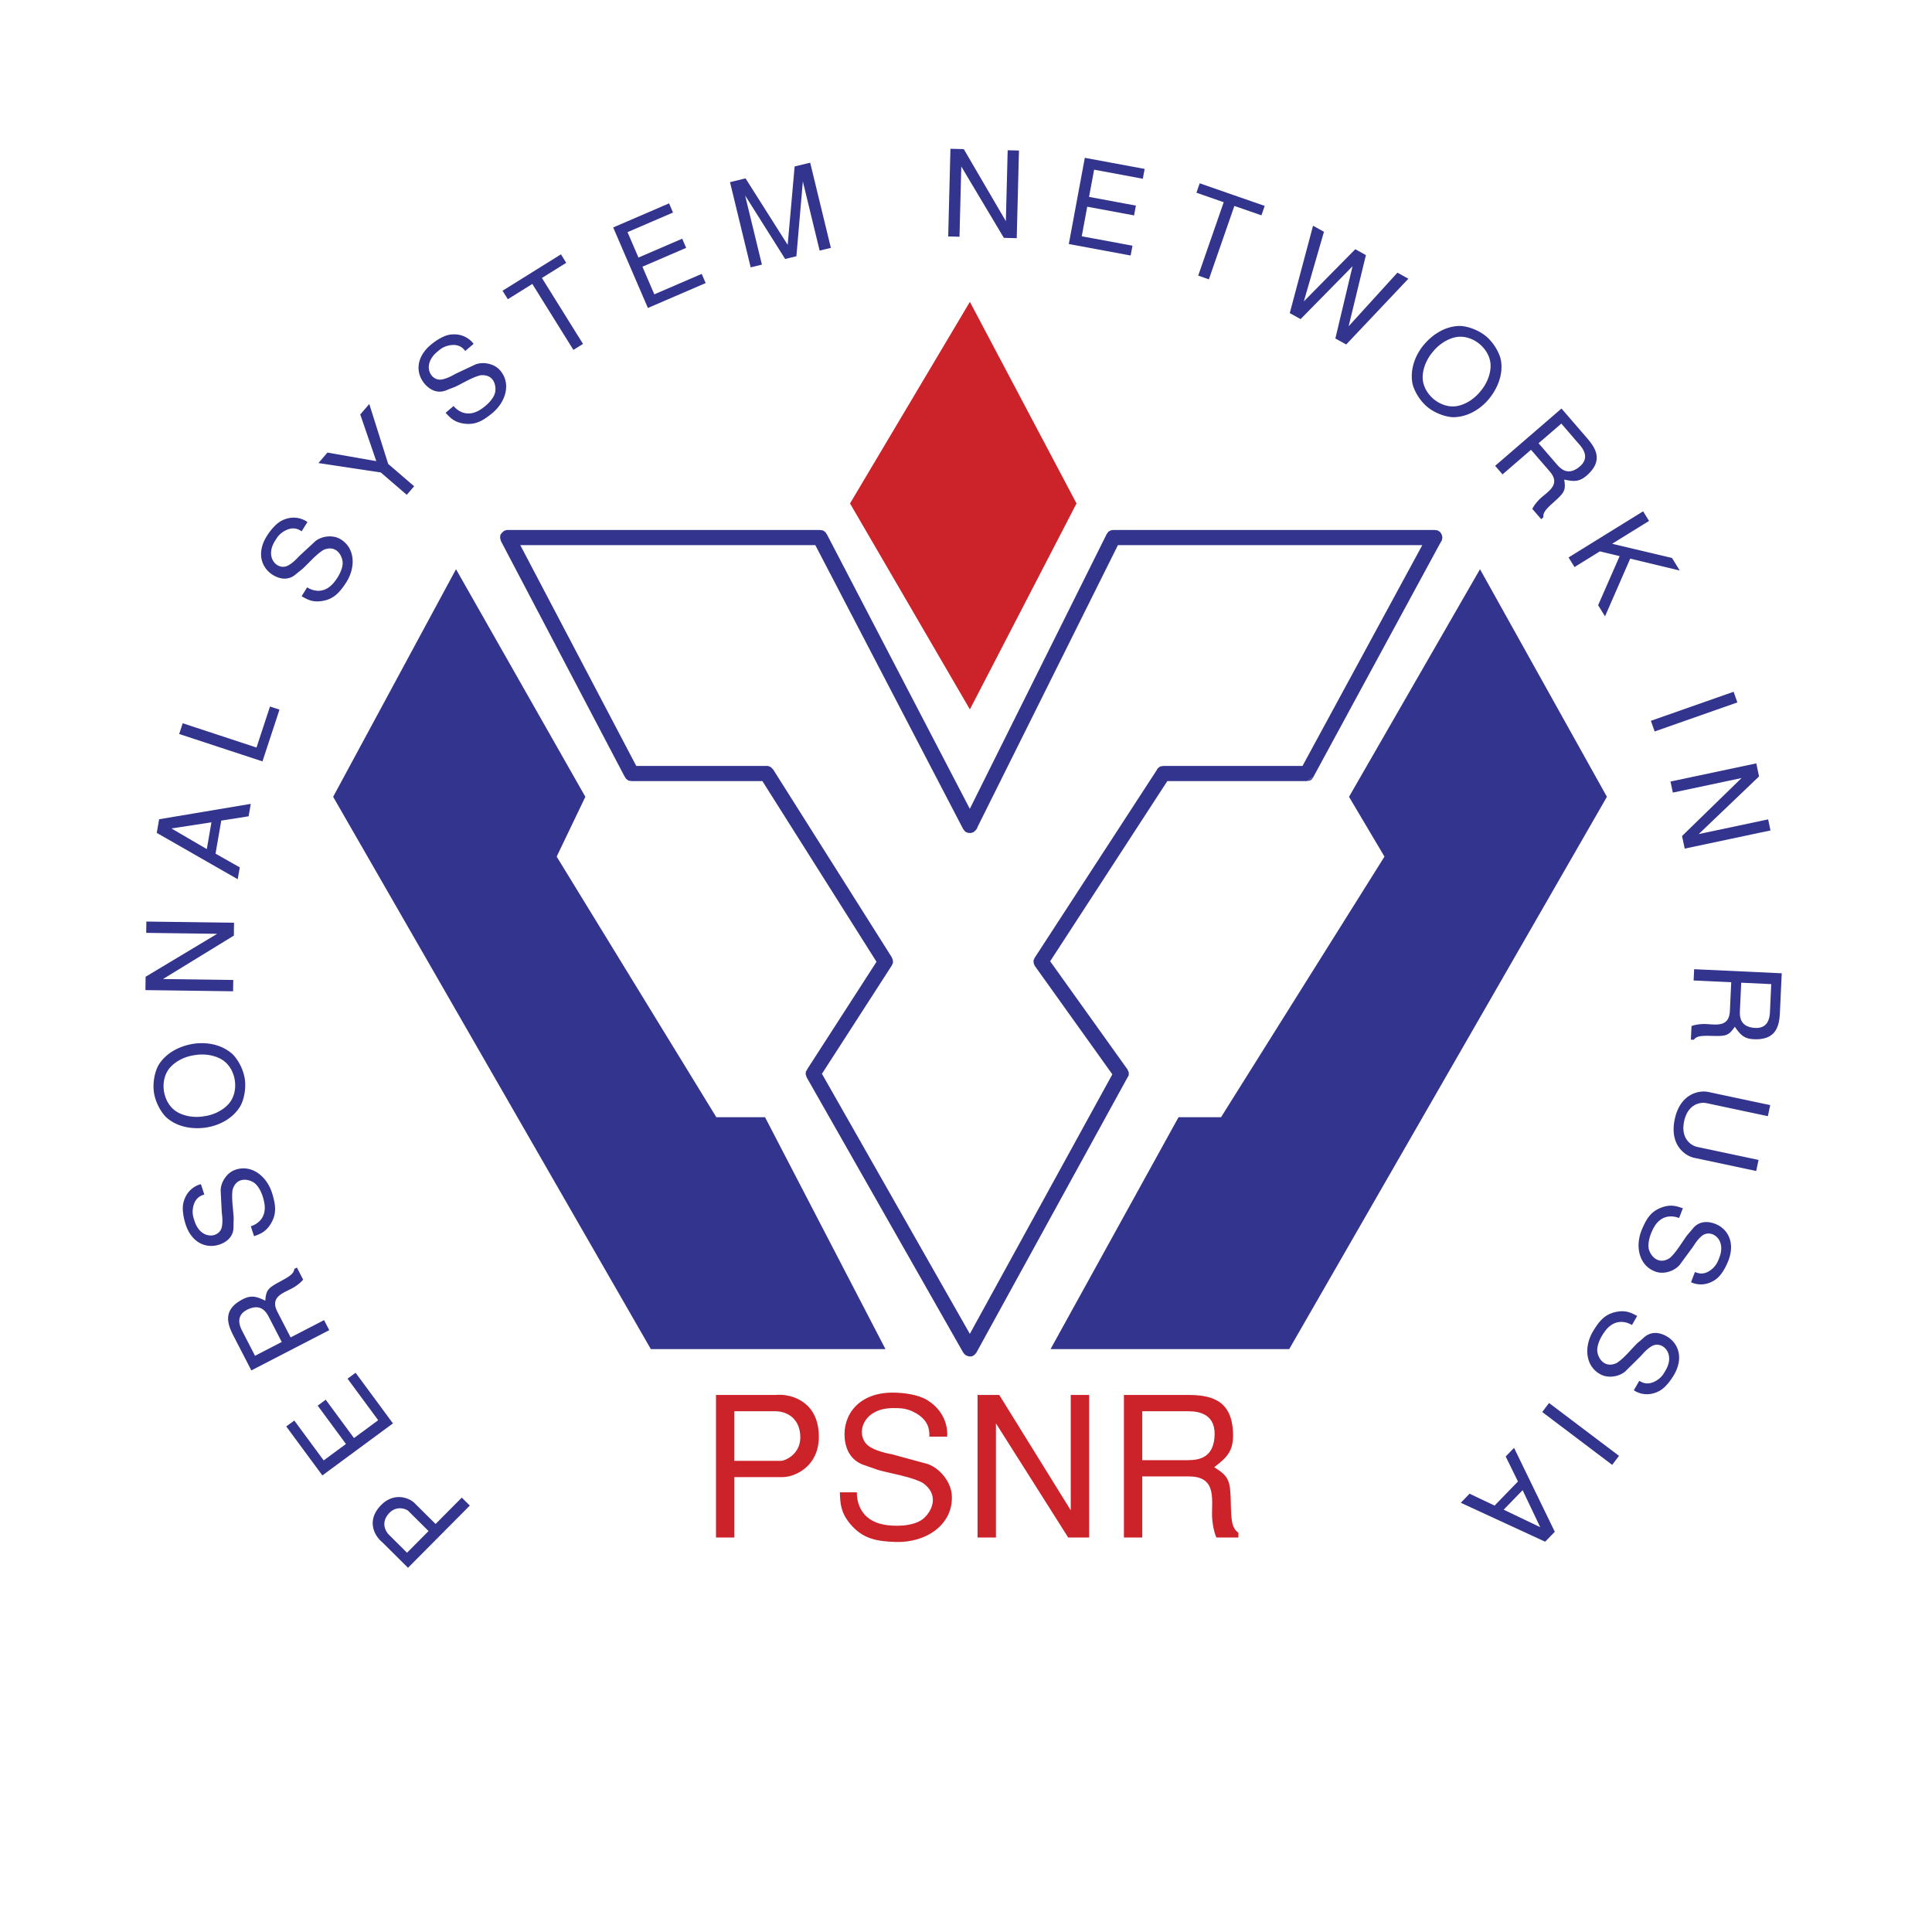
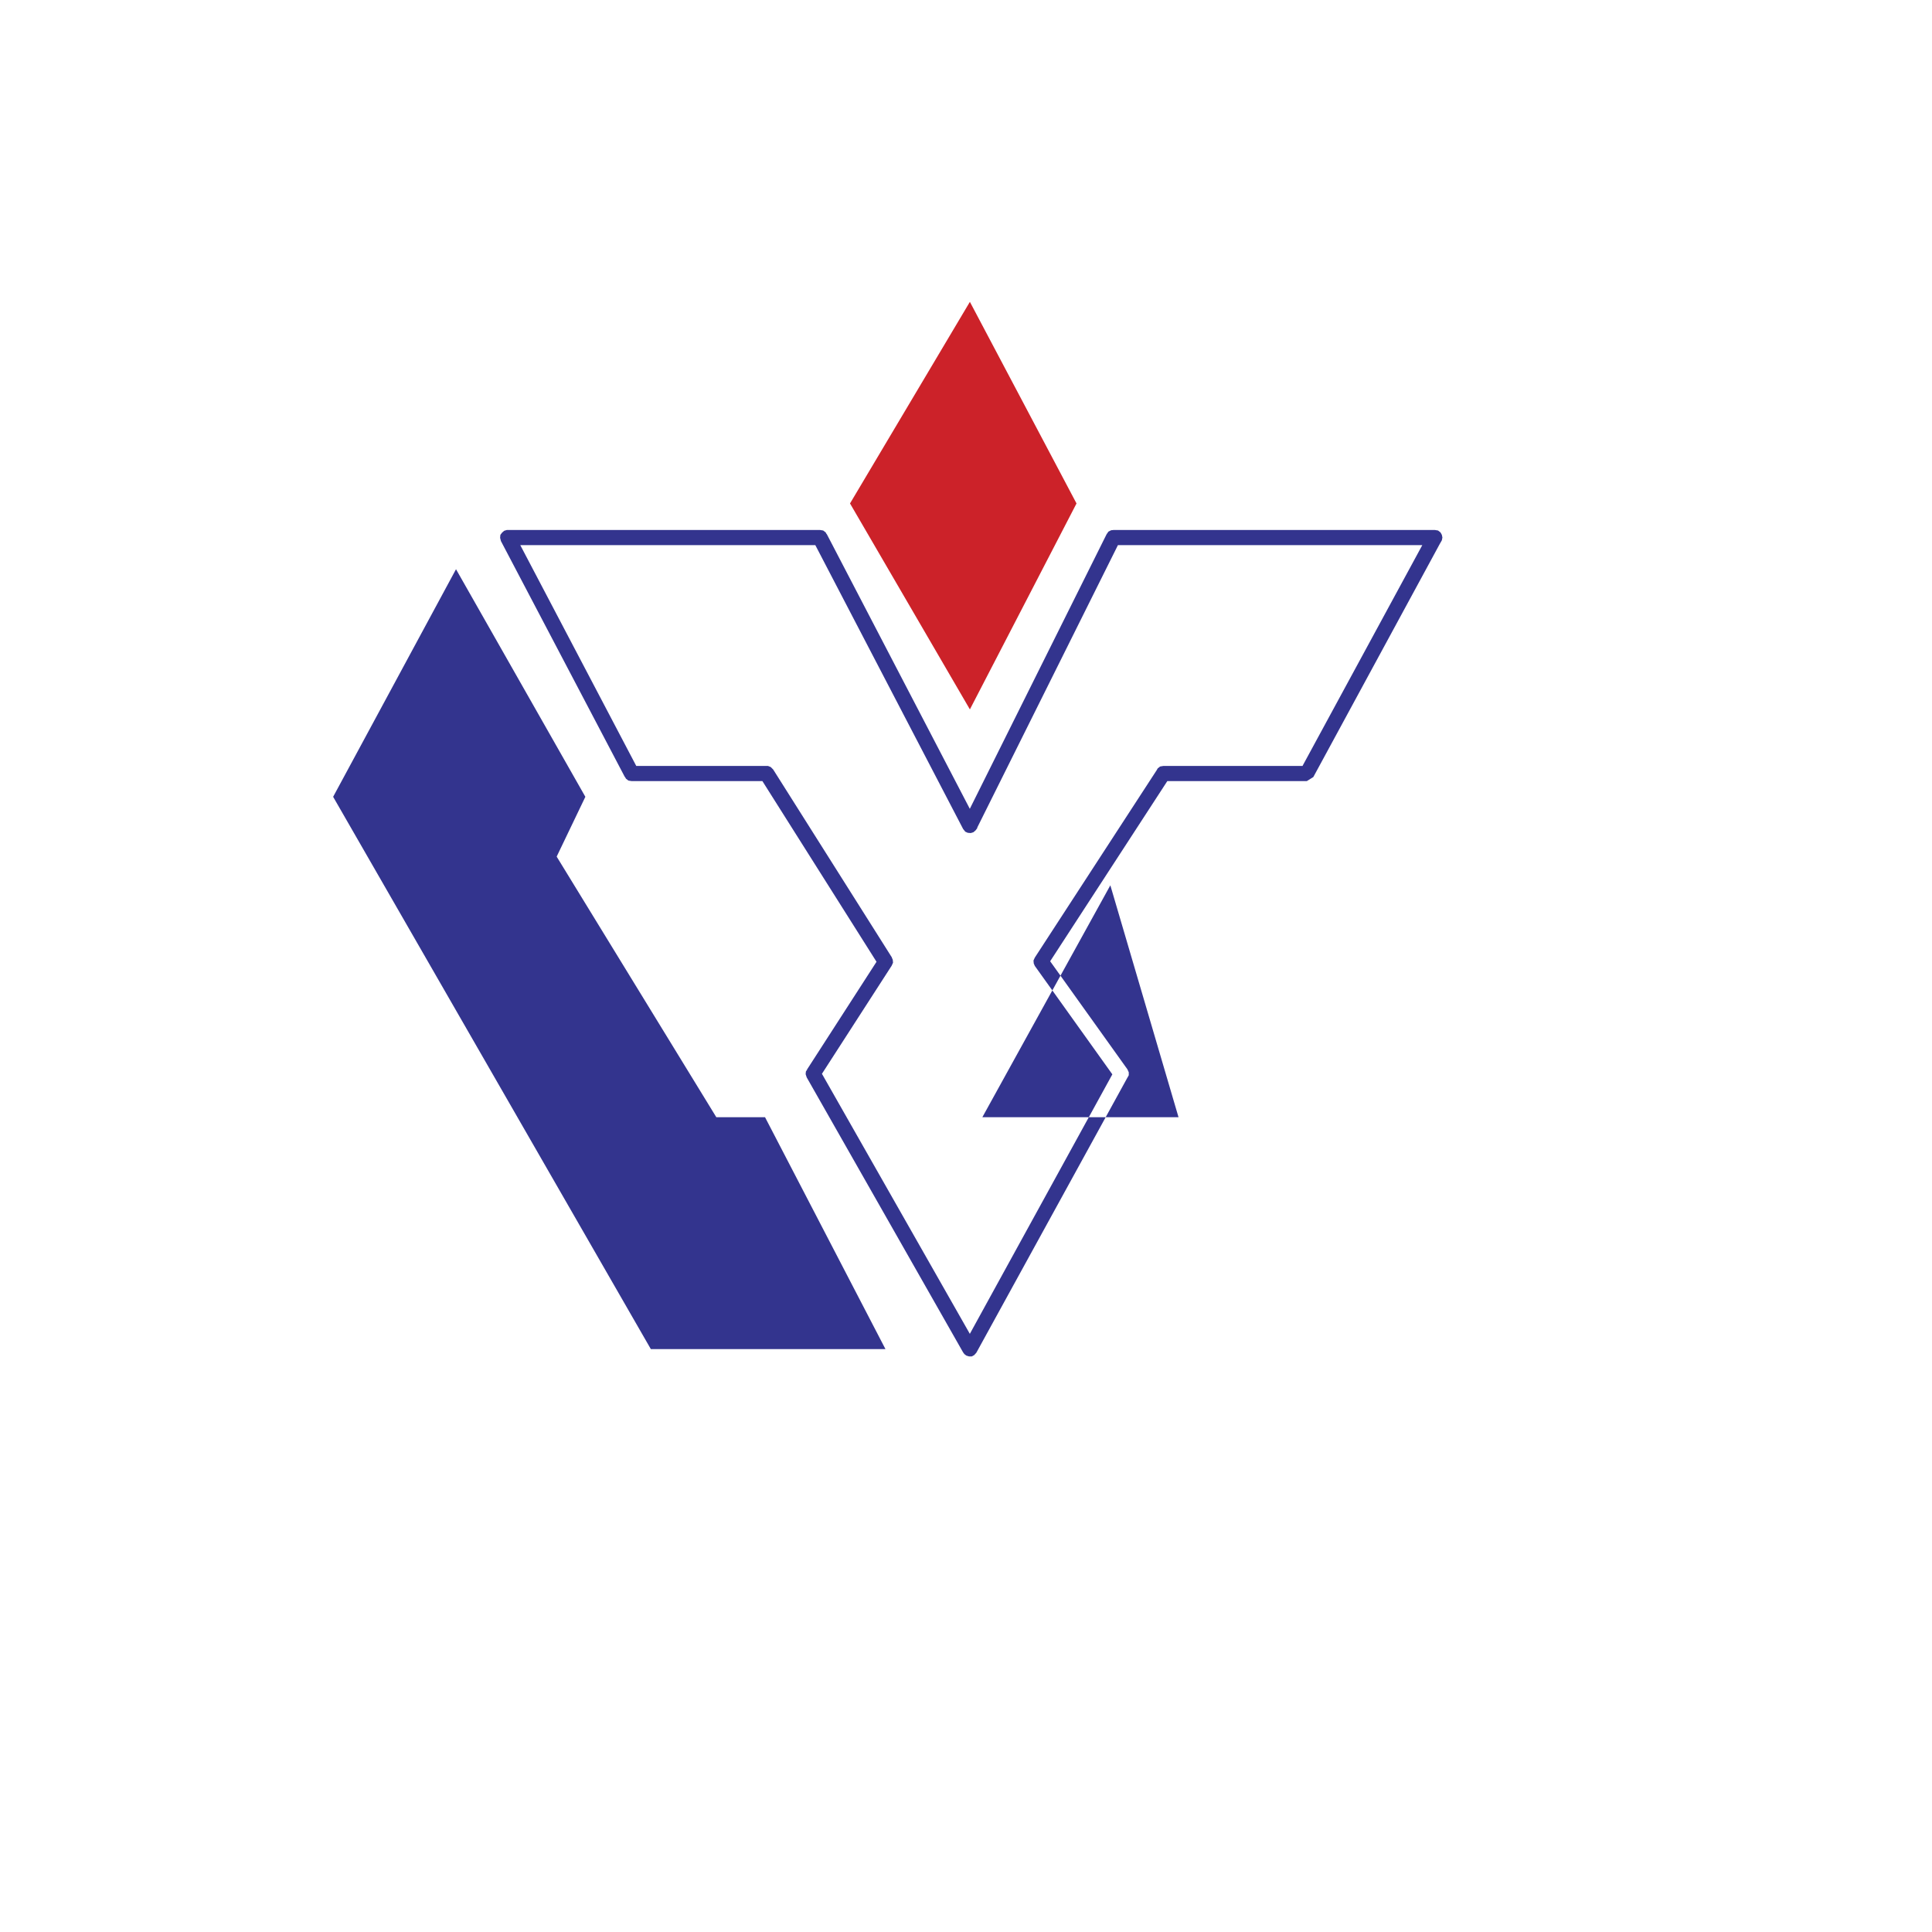
<svg xmlns="http://www.w3.org/2000/svg" width="2500" height="2500" viewBox="0 0 192.756 192.756">
  <g fill-rule="evenodd" clip-rule="evenodd">
    <path fill="#fff" d="M0 0h192.756v192.756H0V0z" />
-     <path d="M96.5 8.626c48.457 0 87.751 39.895 87.751 88.084 0 47.857-39.295 87.42-87.751 87.42-47.945 0-87.997-39.562-87.997-87.42C8.504 48.521 48.555 8.626 96.5 8.626z" fill="#fff" />
    <path fill="#cc2229" d="M96.766 30.115l10.638 20.114-10.638 20.547-11.96-20.547 11.96-20.114z" />
-     <path fill="#33348e" d="M76.328 111.465h-4.86L55.539 85.464l2.862-5.967-12.905-22.706-12.259 22.706 31.698 55.105h23.408l-12.015-23.137zM117.582 111.465h4.24l16.307-26.001-3.537-5.967 13.068-22.706 12.662 22.706-31.697 55.105h-23.813l12.77-23.137zM143.854 53.362l-.135-.243-.244-.189-.324-.054h-32.074v.005l-.217.021-.27.135-.189.271-13.643 27.388-14.274-27.415-.014.007-.093-.169-.244-.189-.324-.054H50.571l-.27.081-.216.189-.162.216-.027.297.082.324 12.365 23.543.015-.007.094.169.243.189.324.054h13.046L87.45 95.957l-6.937 10.756.013.008-.121.18-.026.271.107.322 15.633 27.486.016-.01.065.117.216.162.27.082h.271l.243-.135.215-.244 15.061-27.426.006-.006.135-.242v-.297l-.135-.297-7.707-10.779 11.689-17.976h13.918v-.007l.014-.001.635-.397 12.678-23.372.012-.009.135-.243.053-.27-.055-.268zm-13.903 23.057H116.07l-.324.054-.242.189-.096.171-12.162 18.702-.135.297.027.297.107.242 7.734 10.816-14.218 25.891-14.756-25.945 6.958-10.787.135-.298-.027-.297-.093-.209.012-.007L77.138 76.77l-.243-.243-.271-.108H63.48L51.908 54.388h29.437L96.092 82.71l.216.27.243.108.298.027.269-.082.217-.188.162-.216.006-.067 14.033-28.174h30.367l-11.952 22.031z" />
-     <path fill="#33348e" d="M130.84 77.796l.215-.27-.66.396.201-.018.244-.108zM130.395 77.922v.001l-.014.008.014-.009zM40.61 154.916l-1.788-1.775c-.35-.346-.836-1.184-.066-2.096.785-.928 1.813-.463 1.967-.312l2.035 2.021-2.148 2.162zm6.263-4.705l-.801-.795-2.613 2.631-2.052-2.037c-.639-.668-2.346-1.215-3.664.471-1.183 1.514-.202 2.91.368 3.359l2.596 2.578 6.166-6.207zM32.162 147.203l-3.603-4.887.802-.591 2.933 3.98 2.222-1.639-2.82-3.826.802-.59 2.819 3.825 2.415-1.78-3.055-4.144.802-.59 3.724 5.051-7.041 5.191zM24.156 132.771c-.319-.617-.655-1.66.739-2.205 1.057-.41 1.58.156 1.921.818l1.294 2.506-2.666 1.377-1.288-2.496zm8.694-.06l-.517-1.002-3.337 1.725-1.316-2.549c-.843-1.631.828-1.926 1.701-2.486.282-.186.58-.393.865-.73l-.622-1.203-.256.131c-.074.484-.415.715-1.385 1.242-1.269.682-1.427.871-1.515 1.93-.973-.471-1.495-.592-2.479-.016-1.71 1.004-1.329 2.293-.706 3.498l1.795 3.477 7.772-4.017zM20.385 119.18c-.498.139-.92.428-1.102 1.184-.147.666-.005 1.062.134 1.484.629 1.914 2.508 1.676 2.718.547.074-.354.075-.809-.005-1.4-.042-.744-.073-1.492-.115-2.236.015-.801.596-1.723 1.395-2.023 1.638-.625 3.234.58 3.765 2.389.325 1.105.458 1.973-.177 3.002-.489.779-1.006.975-1.649 1.209l-.326-.99c.494-.15 1.586-.711 1.365-2.229a4.84 4.84 0 0 0-.313-1.111c-.188-.418-.437-.828-.785-1.043-.632-.387-1.724-.482-2.083.734-.09.572-.025 1.309.033 1.908.108 1.215.065.623.056 1.863-.005.406-.161 1.166-1.165 1.609-1.3.578-2.945.107-3.607-1.91-.229-.697-.373-1.559-.229-2.16.325-1.357 1.363-1.773 1.75-1.863l.34 1.036zM16.357 108.865c-.118-.77.032-1.607.507-2.227.515-.674 1.498-1.227 2.557-1.365 1.052-.188 2.156.043 2.851.531.64.447 1.035 1.201 1.154 1.971.119.771-.031 1.607-.506 2.229-.515.674-1.499 1.227-2.557 1.365-1.052.186-2.156-.043-2.851-.531-.64-.449-1.036-1.201-1.155-1.973zm-.996.155c.197 1.195.88 2.16 1.3 2.52 1.133.967 2.651 1.133 3.875.957 1.224-.178 2.618-.816 3.407-2.08.292-.471.653-1.594.479-2.793-.196-1.197-.879-2.16-1.299-2.52-1.132-.967-2.655-1.156-3.875-.957-1.22.201-2.618.816-3.407 2.08-.292.468-.653 1.593-.48 2.793zM23.332 93.345l-7.068 4.333 7.008.095-.016 1.127-8.746-.117.018-1.332 7.138-4.284-7.08-.095.016-1.129 8.747.119-.017 1.283zM17.104 82.655l3.991-.612-.462 2.672-3.529-2.06zm4.4 2.514l.571-3.298 2.729-.429.215-1.241-9.144 1.535-.235 1.36 8.077 4.625.205-1.183-2.418-1.369zM18.229 72.159l7.363 2.423 1.346-4.093.946.311-1.698 5.164-8.31-2.734.353-1.071zM30.095 53.01c-.426-.293-.919-.431-1.615-.086-.606.315-.818.678-1.053 1.056-1.065 1.711.323 3 1.325 2.436.317-.169.668-.46 1.07-.902.544-.51 1.098-1.013 1.641-1.523.624-.502 1.705-.649 2.447-.229 1.531.854 1.63 2.853.583 4.421-.639.958-1.218 1.616-2.415 1.789-.912.125-1.393-.146-1.986-.487l.552-.886c.431.283 1.562.761 2.585-.383a4.79 4.79 0 0 0 .649-.953c.2-.413.356-.867.297-1.271-.109-.732-.736-1.632-1.899-1.126-.497.298-1.02.821-1.443 1.25-.862.862-.436.45-1.393 1.239-.315.256-.997.624-1.98.138-1.278-.626-1.973-2.19-.85-3.993.387-.621.955-1.284 1.51-1.562 1.249-.622 2.234-.093 2.552.147l-.577.925zM32.67 45.153l4.872.853-1.6-4.654.901-1.046 1.885 5.977 2.592 2.231-.737.855-2.591-2.232-6.222-.938.9-1.046zM46.419 35.014c-.316-.408-.745-.688-1.512-.57-.673.117-.985.399-1.322.688-1.533 1.309-.6 2.957.526 2.723.354-.066.775-.237 1.293-.537.672-.321 1.352-.634 2.024-.955.747-.29 1.821-.103 2.402.521 1.202 1.278.691 3.212-.781 4.39-.899.721-1.65 1.172-2.843.976-.907-.157-1.284-.561-1.746-1.065l.793-.678c.327.4 1.259 1.197 2.581.417.232-.135.593-.396.907-.712.316-.332.602-.718.667-1.122.117-.731-.208-1.778-1.47-1.648-.564.134-1.221.474-1.753.755-1.083.562-.551.297-1.703.759-.377.148-1.138.293-1.929-.468-1.029-.983-1.218-2.683.398-4.062.556-.475 1.299-.936 1.911-1.032 1.378-.215 2.157.587 2.388.912l-.831.708zM53.11 28.33l-2.444 1.523-.527-.846 5.825-3.63.527.846-2.424 1.51 4.1 6.579-.958.597-4.099-6.579zM61.178 22.693l5.575-2.403.395.914-4.54 1.957 1.092 2.535 4.364-1.881.394.914-4.364 1.881 1.188 2.755 4.727-2.037.395.914-5.764 2.484-3.462-8.033zM78.336 25.839l-3.997-6.34 1.677 6.903-1.12.272-2.064-8.501 1.551-.377 4.204 6.636.693-7.825 1.552-.376 2.064 8.5-1.12.272L80.1 18.1l-.644 7.467-1.12.272zM100.156 23.731l-4.248-7.118-.179 7.006-1.127-.03.223-8.745 1.332.034 4.198 7.19.18-7.078 1.127.029-.223 8.745-1.283-.033zM108.232 15.745l5.969 1.109-.181.979-4.86-.903-.506 2.714 4.674.868-.182.979-4.673-.868-.547 2.95 5.06.939-.181.98-6.17-1.146 1.597-8.601zM122.09 20.176l-2.721-.947.326-.94 6.485 2.254-.328.94-2.698-.937-2.545 7.322-1.064-.37 2.545-7.322zM139.422 27.202l1.092.606-6.203 6.561-1.081-.601 1.713-7.204-5.183 5.274-1.08-.601 2.322-8.718 1.09.606-2.008 6.943 5.133-5.205 1.06.589-1.724 7.101 4.869-5.351zM147.611 34.319c.6.498 1.043 1.223 1.1 2.002.061.846-.309 1.912-1.008 2.719-.662.837-1.641 1.398-2.484 1.494-.775.089-1.57-.211-2.172-.709-.6-.497-1.043-1.224-1.1-2.002-.061-.846.307-1.912 1.008-2.718.662-.838 1.641-1.398 2.484-1.494.776-.09 1.571.211 2.172.708zm.643-.776c-.939-.764-2.09-1.032-2.645-1.022-1.488.028-2.734.912-3.533 1.856-.797.944-1.416 2.348-1.168 3.816.094.545.57 1.625 1.496 2.408.941.765 2.09 1.032 2.643 1.022 1.49-.028 2.754-.897 3.533-1.856.781-.959 1.418-2.349 1.17-3.816-.094-.545-.57-1.625-1.496-2.408zM157.609 44.388c.455.526 1.025 1.461-.203 2.315-.932.646-1.572.217-2.059-.346l-1.844-2.134 2.271-1.961 1.835 2.126zm-8.439 2.087l.738.854 2.842-2.455 1.875 2.17c1.199 1.39-.355 2.067-1.074 2.814-.23.247-.473.519-.672.913l.887 1.026.219-.188c-.041-.488.236-.791 1.057-1.531 1.074-.959 1.184-1.181 1.021-2.23 1.057.23 1.592.227 2.416-.563 1.428-1.375.756-2.539-.131-3.565l-2.557-2.961-6.621 5.716zM164.527 51.973l-3.683 2.279 5.97 1.415.776 1.254-4.942-1.189-2.515 5.762-.688-1.112 2.147-4.899-1.973-.473-2.529 1.566-.594-.959 7.438-4.603.593.959zM172.963 69.017l.375 1.065-8.254 2.897-.375-1.064 8.254-2.898zM167.818 83.41l5.938-5.785-6.856 1.453-.234-1.104 8.559-1.812.275 1.302-6.018 5.752 6.926-1.466.235 1.103-8.559 1.813-.266-1.256zM176.588 100.988c-.033.695-.262 1.766-1.742 1.541-1.121-.172-1.291-.924-1.256-1.668l.131-2.816 2.996.139-.129 2.804zm-7.563-4.291l-.053 1.127 3.752.174-.133 2.865c-.084 1.834-1.68 1.256-2.715 1.305-.336.02-.699.051-1.113.201l-.064 1.354.289.014c.307-.383.715-.412 1.82-.385 1.439.043 1.672-.043 2.275-.916.607.893 1 1.26 2.141 1.252 1.982-.016 2.297-1.322 2.359-2.678l.18-3.906-8.738-.407zM176.379 111.361l-6.104-1.297c-.682-.145-1.893.127-2.248 1.805-.357 1.68.639 2.418 1.32 2.562l6.104 1.295-.234 1.104-6.174-1.311c-.928-.195-2.498-1.291-1.955-3.85s2.424-2.92 3.352-2.723l6.174 1.311-.235 1.104zM169.105 126.908c.473.209.984.252 1.602-.217.537-.424.678-.818.838-1.232.727-1.881-.877-2.887-1.756-2.146-.281.227-.57.576-.883 1.086-.439.604-.891 1.201-1.328 1.803-.52.609-1.553.957-2.361.684-1.664-.555-2.135-2.5-1.398-4.234.449-1.062.895-1.816 2.037-2.209.873-.293 1.396-.117 2.043.107l-.377.973c-.477-.197-1.676-.455-2.469.861a4.855 4.855 0 0 0-.459 1.057c-.121.443-.188.918-.055 1.305.244.699 1.029 1.465 2.076.75.434-.385.85-.996 1.186-1.496.686-1.01.344-.523 1.137-1.479.262-.311.861-.799 1.92-.506 1.373.377 2.346 1.783 1.58 3.764-.264.684-.699 1.441-1.191 1.816-1.111.846-2.178.51-2.533.332l.391-1.019zM163.553 137.762c.436.279.934.4 1.617.033.596-.336.795-.705 1.018-1.09 1.008-1.746-.422-2.986-1.404-2.391-.312.18-.652.482-1.041.938-.525.527-1.062 1.049-1.59 1.576-.607.521-1.682.703-2.438.309-1.559-.803-1.723-2.797-.729-4.398.607-.979 1.164-1.656 2.354-1.869.908-.154 1.398.102 2.002.422l-.521.904c-.441-.268-1.588-.709-2.572.469a4.78 4.78 0 0 0-.617.973c-.188.42-.328.879-.256 1.281.135.729.791 1.605 1.936 1.062.488-.314.994-.854 1.402-1.297.832-.891.42-.463 1.352-1.283.307-.268.975-.656 1.975-.203 1.297.584 2.043 2.123.98 3.961-.367.635-.912 1.316-1.457 1.611-1.229.662-2.23.166-2.557-.062l.546-.946zM161.529 145.25l-.681.9-6.979-5.273.68-.9 6.98 5.273zM153.666 152.365l-3.643-1.744 1.889-1.945 1.754 3.689zm-2.219-4.556l-2.33 2.402-2.496-1.184-.877.904 8.418 3.885.961-.99-4.066-8.373-.834.861 1.224 2.495z" />
-     <path d="M73.267 140.799h4.095c.8 0 2.321.41 2.477 2.34.156 1.967-1.56 2.611-1.911 2.611h-4.661v-4.951zm-1.832 12.597h1.833v-6.023h4.7c1.501.039 4.095-1.291 3.686-4.742-.371-3.104-3.101-3.592-4.271-3.455h-5.947v14.22h-.001zM92.722 143.334c.04-.84-.194-1.639-1.267-2.301-.956-.566-1.638-.547-2.36-.547-3.275 0-3.86 3.021-2.222 3.918.506.293 1.208.527 2.164.703 1.17.311 2.341.643 3.51.955 1.229.428 2.36 1.793 2.418 3.176.136 2.846-2.535 4.701-5.596 4.604-1.872-.059-3.276-.295-4.543-1.797-.956-1.15-.994-2.047-1.033-3.156h1.697c-.02.838.292 2.805 2.749 3.234.429.078 1.15.137 1.872.078.741-.078 1.501-.254 2.008-.682.917-.779 1.619-2.418-.078-3.588-.838-.428-2.008-.701-2.964-.916-1.93-.447-.994-.213-2.905-.857-.625-.213-1.716-.838-1.892-2.611-.234-2.299 1.326-4.605 4.777-4.605 1.19 0 2.594.215 3.452.744 1.93 1.191 2.047 3.004 1.989 3.648h-1.776zM106.574 153.396l-7.209-11.388v11.388h-1.834v-14.22h2.166l7.131 11.506v-11.506h1.834v14.22h-2.088zM118.527 140.799c1.133 0 2.887.293 2.633 2.713-.193 1.836-1.404 2.168-2.611 2.168h-4.584v-4.881h4.562zm-6.394 12.597h1.832v-6.092h4.66c2.984 0 2.166 2.621 2.322 4.293.059.547.135 1.135.408 1.799h2.203v-.469c-.643-.471-.721-1.135-.76-2.924-.039-2.332-.195-2.699-1.658-3.621 1.404-1.055 1.971-1.719 1.873-3.572-.176-3.225-2.32-3.635-4.525-3.635h-6.355v14.221z" fill="#cc2229" />
+     <path fill="#33348e" d="M76.328 111.465h-4.86L55.539 85.464l2.862-5.967-12.905-22.706-12.259 22.706 31.698 55.105h23.408l-12.015-23.137zM117.582 111.465h4.24h-23.813l12.77-23.137zM143.854 53.362l-.135-.243-.244-.189-.324-.054h-32.074v.005l-.217.021-.27.135-.189.271-13.643 27.388-14.274-27.415-.014.007-.093-.169-.244-.189-.324-.054H50.571l-.27.081-.216.189-.162.216-.027.297.082.324 12.365 23.543.015-.007.094.169.243.189.324.054h13.046L87.45 95.957l-6.937 10.756.013.008-.121.18-.026.271.107.322 15.633 27.486.016-.01.065.117.216.162.27.082h.271l.243-.135.215-.244 15.061-27.426.006-.006.135-.242v-.297l-.135-.297-7.707-10.779 11.689-17.976h13.918v-.007l.014-.001.635-.397 12.678-23.372.012-.009.135-.243.053-.27-.055-.268zm-13.903 23.057H116.07l-.324.054-.242.189-.096.171-12.162 18.702-.135.297.027.297.107.242 7.734 10.816-14.218 25.891-14.756-25.945 6.958-10.787.135-.298-.027-.297-.093-.209.012-.007L77.138 76.77l-.243-.243-.271-.108H63.48L51.908 54.388h29.437L96.092 82.71l.216.27.243.108.298.027.269-.082.217-.188.162-.216.006-.067 14.033-28.174h30.367l-11.952 22.031z" />
  </g>
</svg>